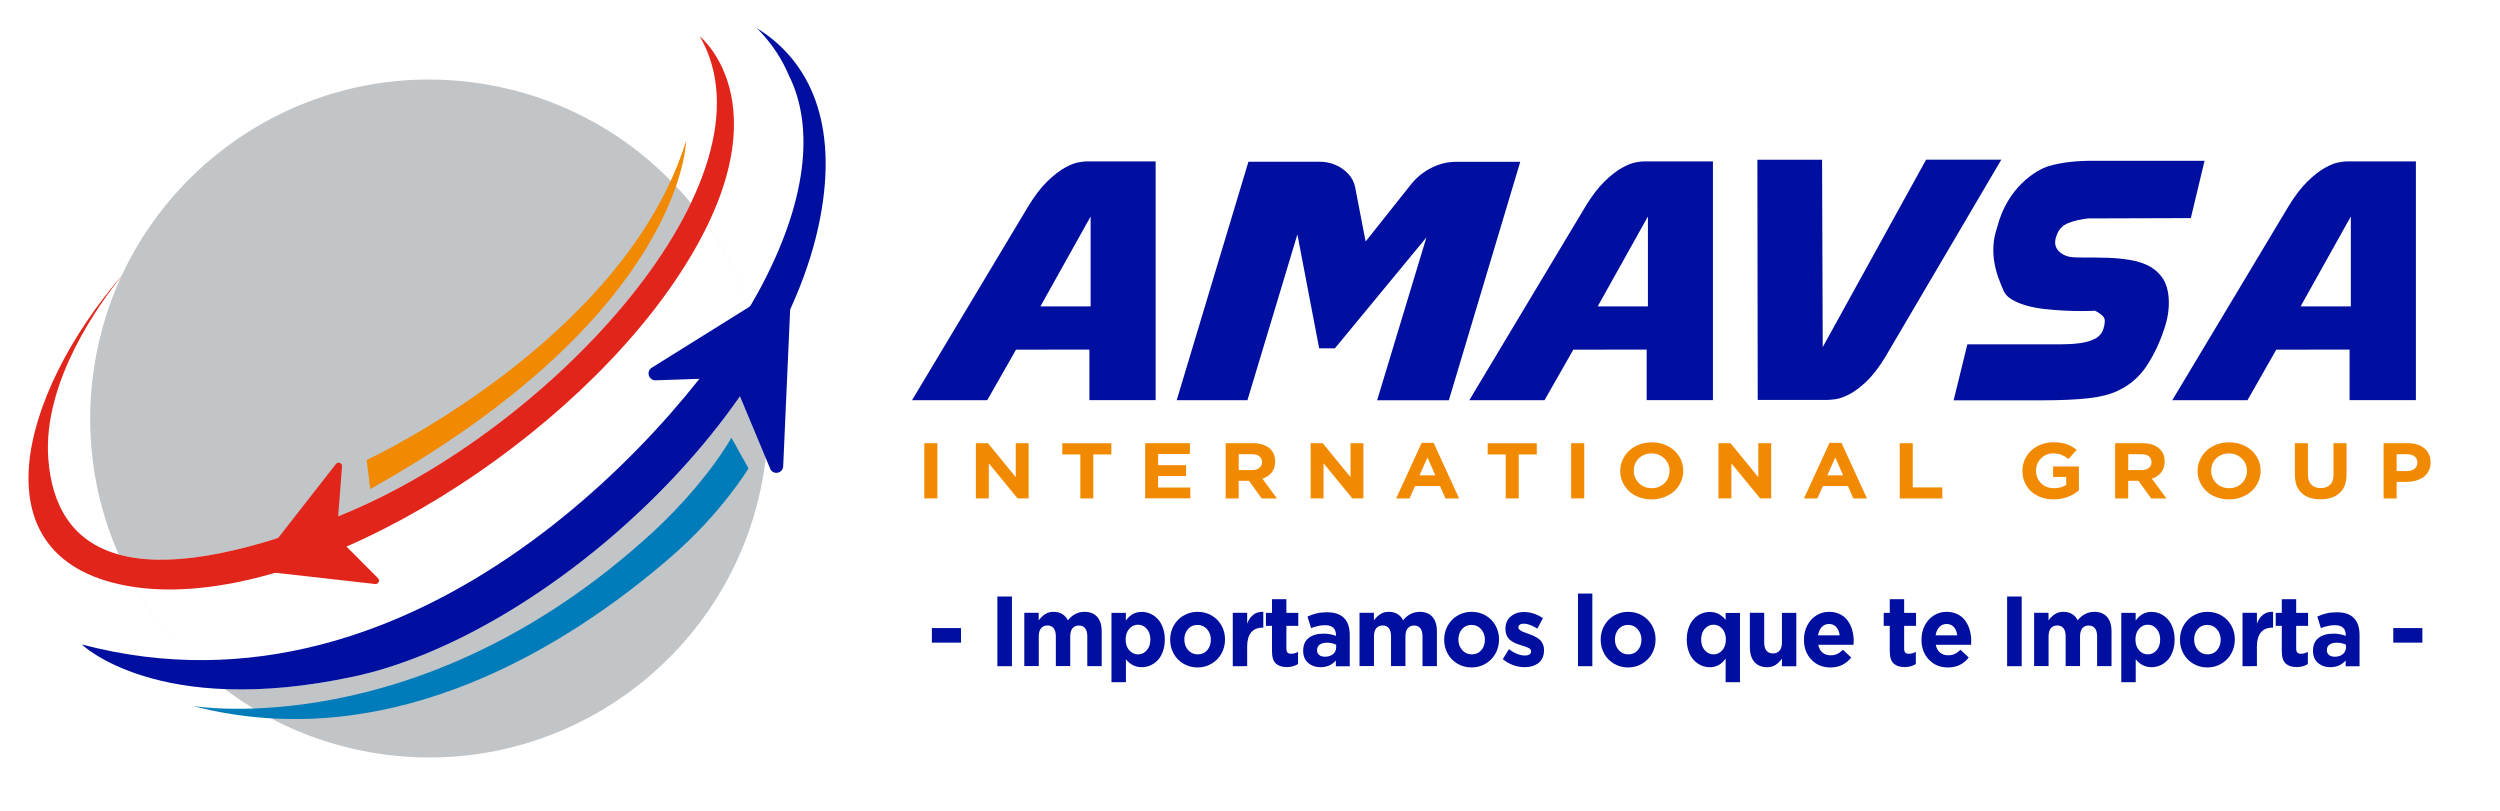
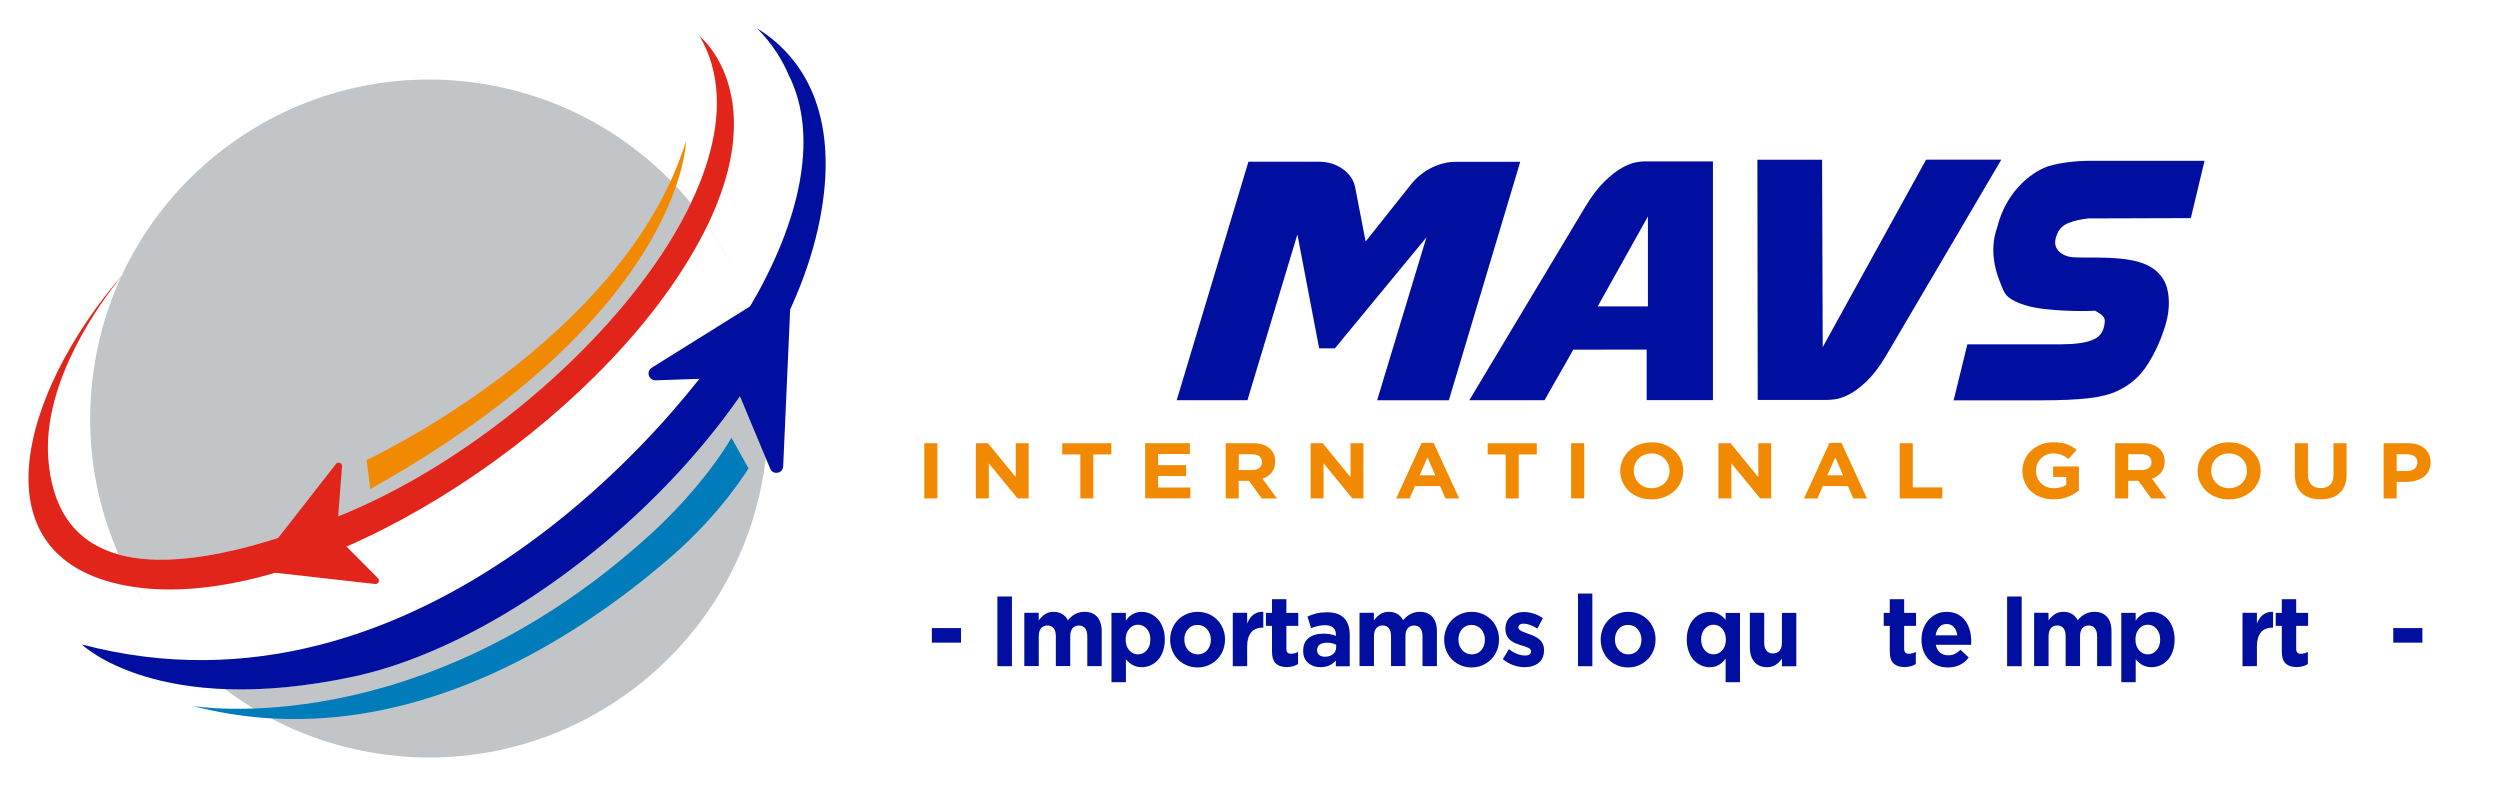
<svg xmlns="http://www.w3.org/2000/svg" version="1.1" id="Capa_1" x="0px" y="0px" viewBox="0 0 458.38 148.77" style="enable-background:new 0 0 458.38 148.77;" xml:space="preserve">
  <style type="text/css">
	.st0{fill:#C1C5C8;}
	.st1{fill:#E1251B;}
	.st2{fill:#000F9F;}
	.st3{fill:#F18A00;}
	.st4{fill:#007CBA;}
</style>
  <g>
    <g>
      <g>
        <path class="st0" d="M88.12,15.31C54.2,10.1,22.47,33.38,17.26,67.3s18.07,65.65,51.99,70.86c33.92,5.21,65.65-18.07,70.86-51.99     C145.33,52.25,122.05,20.52,88.12,15.31z M64.77,124.07c-9.27,1.98-17.07,2.53-23.54,2.28c-2.17-1.64-4.22-3.43-6.14-5.33     c-4.03-3.97-7.49-8.47-10.3-13.37c-1.11-1.93-2.12-3.93-3.01-5.97c8.37,2.32,21.34,0.6,40.5-7.11     c25.92-10.42,53.54-34.63,64.4-57.31c1.08,1.31,2.09,2.67,3.06,4.06c3.21,4.63,5.81,9.69,7.68,15.06     c1.1,3.15,1.94,6.41,2.52,9.75C123.08,94.23,90.85,118.51,64.77,124.07z" />
        <path class="st1" d="M22.23,50.72C18.41,55.44,7.82,69.88,8.85,84.04c1.26,17.24,14.72,26.08,53.42,10.52     s81.18-61.83,66.03-87.91c0,0,16.82,13.46-4.63,45S54.7,112.22,24.41,107.6C-5.2,103.07,3.8,72.01,22.3,50.58     C22.27,50.65,22.29,50.61,22.23,50.72z" />
        <path class="st1" d="M47.07,103.67l14.52-18.59c0.38-0.49,1.17-0.19,1.12,0.44l-0.97,12.59c-0.01,0.18,0.05,0.36,0.18,0.49     l7.38,7.41c0.42,0.42,0.07,1.14-0.52,1.07l-21.3-2.4C47,104.62,46.76,104.06,47.07,103.67z" />
        <path class="st2" d="M119.5,67.42l23.61-14.73c0.83-0.52,1.91,0.09,1.9,1.07l-1.41,31.7c-0.01,1.25-1.65,1.71-2.31,0.64     l-6.77-16.22c-0.23-0.38-0.66-0.61-1.1-0.59l-13.22,0.44C118.93,69.76,118.42,68.09,119.5,67.42z" />
        <path class="st3" d="M67.22,84.34c0,0,47.25-21.89,58.57-58.51c0,0-0.39,31.64-57.9,63.84L67.22,84.34z" />
        <path class="st4" d="M134.11,80.26l3.13,5.61c0,0-4.85,8.14-14.32,16.33c-18.11,15.66-50.79,36.82-87.59,27.24     c0,0,41.79,7.18,84.36-31.86C124.72,92.96,130.5,86.43,134.11,80.26z" />
        <g>
          <path class="st2" d="M138.81,5.19c2.9,2.95,4.68,5.92,5.77,8.51c4.84,9.54,3.42,23.4-5.53,39.81      C126.14,77.17,76.55,134.46,15,118.16c0,0,13.88,13.56,49.77,5.91c33.93-7.23,78.27-46.14,85.59-84      C153.7,22.77,148.63,11.27,138.81,5.19z" />
        </g>
      </g>
      <g>
        <g>
          <g>
            <g>
              <g>
-                 <path class="st2" d="M186.29,64.11l-5.28,9.27h-13.79l21.25-35.45c1.21-2,2.4-3.55,3.55-4.67c1.15-1.12,2.22-1.95,3.2-2.49         c0.98-0.55,1.82-0.88,2.52-1s1.19-0.18,1.47-0.18h12.68v43.78h-12.15V64.1L186.29,64.11L186.29,64.11z M199.97,56.18V39.69         l-9.21,16.49H199.97z" />
-               </g>
+                 </g>
            </g>
            <g>
              <g>
                <path class="st2" d="M244.75,63.87h-2.88l-3.99-20.89l-9.16,30.4h-12.97l13.15-43.72h13.15c0.7,0,1.41,0.11,2.11,0.32         c0.7,0.22,1.35,0.53,1.94,0.94s1.09,0.89,1.5,1.44c0.41,0.55,0.69,1.17,0.85,1.88l1.94,10.04l8.39-10.56         c1.02-1.25,2.25-2.24,3.7-2.96s2.93-1.09,4.46-1.09h11.8l-13.09,43.72H252.5l9.04-29.87L244.75,63.87z" />
              </g>
            </g>
            <g>
              <g>
                <path class="st2" d="M288.47,64.11l-5.28,9.27H269.4l21.25-35.45c1.21-2,2.4-3.55,3.55-4.67c1.15-1.12,2.22-1.95,3.2-2.49         c0.98-0.55,1.82-0.88,2.52-1c0.7-0.12,1.19-0.18,1.47-0.18h12.68v43.78h-12.15V64.1L288.47,64.11L288.47,64.11z          M302.15,56.18V39.69l-9.21,16.49H302.15z" />
              </g>
            </g>
            <g>
              <g>
                <path class="st2" d="M353.15,29.28h13.79L345.7,65.4c-1.21,2-2.4,3.53-3.55,4.61s-2.22,1.86-3.2,2.35s-1.82,0.77-2.52,0.85         c-0.7,0.08-1.19,0.12-1.47,0.12h-12.68l-0.06-44.04h11.86l0.12,34.35L353.15,29.28z" />
              </g>
            </g>
            <g>
              <g>
                <path class="st2" d="M375.66,30.45c2.31-0.68,5.16-1.01,8.57-0.97h19.98l-2.52,10.51l-18.84,0.06         c-1.37,0.16-2.55,0.43-3.55,0.82s-1.69,1.04-2.08,1.94c-0.43,0.98-0.52,1.79-0.26,2.44c0.25,0.65,0.75,1.14,1.5,1.5         c0.31,0.16,0.63,0.26,0.94,0.32s0.68,0.1,1.11,0.12s0.94,0.03,1.53,0.03s1.29,0,2.11,0c3.48,0,6.16,0.27,8.04,0.82         s3.29,1.49,4.23,2.82c0.74,1.02,1.15,2.4,1.23,4.14c0.08,1.74-0.22,3.55-0.88,5.43c-0.78,2.39-1.83,4.59-3.14,6.6         c-1.31,2.02-3.08,3.55-5.31,4.61c-1.37,0.67-3.17,1.12-5.4,1.38c-2.23,0.25-5.11,0.38-8.63,0.38H358.2l2.52-10.27h13.91         c1.06,0,2.17,0,3.35,0c1.17,0,2.29-0.07,3.34-0.21c1.06-0.14,1.98-0.4,2.76-0.79s1.31-1,1.58-1.82         c0.31-1.02,0.34-1.72,0.09-2.11s-0.79-0.8-1.61-1.23c-0.7,0.04-1.57,0.06-2.58,0.06c-1.02,0-2.1-0.03-3.26-0.09         c-1.15-0.06-2.33-0.16-3.52-0.29c-1.19-0.14-2.29-0.35-3.29-0.64s-1.87-0.66-2.61-1.09s-1.25-0.98-1.53-1.64         c-0.31-0.7-0.63-1.49-0.94-2.35c-0.31-0.86-0.56-1.78-0.73-2.76c-0.18-0.98-0.24-2.02-0.18-3.11         c0.06-1.1,0.28-2.21,0.68-3.35C368.01,34.37,373.35,31.13,375.66,30.45z" />
              </g>
            </g>
            <g>
              <g>
-                 <path class="st2" d="M417.36,64.11l-5.28,9.27h-13.79l21.25-35.45c1.21-2,2.4-3.55,3.55-4.67c1.15-1.12,2.22-1.95,3.2-2.49         c0.98-0.55,1.82-0.88,2.52-1s1.19-0.18,1.47-0.18h12.68v43.78H430.8V64.1L417.36,64.11L417.36,64.11z M431.03,56.18V39.69         l-9.21,16.49H431.03z" />
-               </g>
+                 </g>
            </g>
          </g>
        </g>
        <g>
          <path class="st3" d="M169.47,91.39V81.26h2.4v10.12L169.47,91.39L169.47,91.39z" />
          <path class="st3" d="M178.93,91.39V81.26h2.21l5.1,6.23v-6.23h2.36v10.12h-2.03l-5.27-6.43v6.43L178.93,91.39L178.93,91.39z" />
          <path class="st3" d="M198.08,91.39v-8.07h-3.31v-2.05h9v2.05h-3.31v8.07H198.08z" />
          <path class="st3" d="M209.97,91.39V81.26h8.2v1.98h-5.83v2.05h5.13v1.98h-5.13v2.12h5.91v1.98h-8.28V91.39z" />
          <path class="st3" d="M224.73,91.39V81.26h4.97c1.38,0,2.43,0.34,3.17,1.03c0.62,0.58,0.93,1.35,0.93,2.31v0.04      c0,0.79-0.21,1.44-0.62,1.97c-0.41,0.53-0.98,0.92-1.71,1.16l2.66,3.62h-2.8L229,88.15h-1.88v3.24H224.73z M227.12,86.19h2.43      c0.58,0,1.03-0.13,1.35-0.39s0.49-0.61,0.49-1.04v-0.03c0-0.47-0.17-0.83-0.5-1.08s-0.79-0.37-1.38-0.37h-2.38L227.12,86.19      L227.12,86.19z" />
          <path class="st3" d="M240.31,91.39V81.26h2.21l5.1,6.23v-6.23h2.36v10.12h-2.03l-5.27-6.43v6.43L240.31,91.39L240.31,91.39z" />
          <path class="st3" d="M255.99,91.39l4.67-10.19h2.2l4.67,10.19h-2.5l-0.99-2.27h-4.6l-0.99,2.27H255.99z M260.28,87.15h2.89      l-1.44-3.28L260.28,87.15z" />
          <path class="st3" d="M276.08,91.39v-8.07h-3.31v-2.05h9v2.05h-3.31v8.07H276.08z" />
          <path class="st3" d="M288.07,91.39V81.26h2.4v10.12L288.07,91.39L288.07,91.39z" />
          <path class="st3" d="M305.13,91.15c-0.72,0.28-1.5,0.42-2.31,0.42s-1.59-0.14-2.31-0.41c-0.72-0.27-1.33-0.64-1.83-1.11      s-0.89-1.02-1.18-1.66c-0.29-0.64-0.43-1.32-0.43-2.03v-0.03c0-0.71,0.15-1.39,0.44-2.03s0.69-1.2,1.2-1.67s1.12-0.84,1.84-1.12      c0.72-0.28,1.49-0.41,2.31-0.41c1.09,0,2.08,0.23,2.97,0.7c0.88,0.47,1.57,1.1,2.06,1.89s0.74,1.67,0.74,2.62v0.03      c0,0.71-0.15,1.39-0.44,2.03s-0.69,1.2-1.2,1.67S305.85,90.87,305.13,91.15z M301.14,89.08c0.51,0.29,1.07,0.43,1.7,0.43      s1.19-0.14,1.7-0.43c0.5-0.28,0.89-0.67,1.16-1.15s0.41-1.01,0.41-1.58v-0.03c0-0.88-0.31-1.63-0.94-2.25s-1.41-0.93-2.36-0.93      c-0.63,0-1.19,0.14-1.69,0.42s-0.89,0.66-1.16,1.14c-0.27,0.48-0.41,1.01-0.41,1.58v0.03c0,0.58,0.14,1.1,0.42,1.59      S300.64,88.79,301.14,89.08z" />
          <path class="st3" d="M315.08,91.39V81.26h2.21l5.1,6.23v-6.23h2.36v10.12h-2.03l-5.27-6.43v6.43L315.08,91.39L315.08,91.39z" />
          <path class="st3" d="M330.77,91.39l4.67-10.19h2.2l4.67,10.19h-2.5l-0.99-2.27h-4.6l-0.99,2.27H330.77z M335.05,87.15h2.89      l-1.44-3.28L335.05,87.15z" />
          <path class="st3" d="M348.32,91.39V81.26h2.39v8.1h5.42v2.03H348.32z" />
          <path class="st3" d="M376.52,91.56c-0.83,0-1.61-0.13-2.32-0.39c-0.71-0.26-1.31-0.63-1.81-1.09s-0.88-1.01-1.16-1.66      s-0.42-1.33-0.42-2.07v-0.03c0-0.71,0.14-1.39,0.43-2.03c0.29-0.64,0.68-1.2,1.18-1.67s1.1-0.84,1.81-1.12      c0.71-0.28,1.47-0.41,2.27-0.41c0.94,0,1.74,0.11,2.39,0.34c0.65,0.23,1.28,0.57,1.88,1.04l-1.5,1.69      c-0.46-0.35-0.9-0.61-1.32-0.78c-0.42-0.16-0.93-0.25-1.52-0.25c-0.86,0-1.6,0.31-2.21,0.92c-0.61,0.62-0.91,1.36-0.91,2.22      v0.03c0,0.93,0.31,1.69,0.92,2.3c0.62,0.61,1.41,0.91,2.37,0.91c0.89,0,1.64-0.2,2.25-0.61v-1.45h-2.41v-1.92h4.73v4.39      C379.82,91.03,378.27,91.56,376.52,91.56z" />
          <path class="st3" d="M387.82,91.39V81.26h4.97c1.38,0,2.43,0.34,3.17,1.03c0.62,0.58,0.93,1.35,0.93,2.31v0.04      c0,0.79-0.21,1.44-0.62,1.97s-0.98,0.92-1.71,1.16l2.66,3.62h-2.8l-2.33-3.24h-1.88v3.24      C390.21,91.39,387.82,91.39,387.82,91.39z M390.21,86.19h2.43c0.58,0,1.03-0.13,1.35-0.39s0.49-0.61,0.49-1.04v-0.03      c0-0.47-0.17-0.83-0.5-1.08s-0.79-0.37-1.38-0.37h-2.38L390.21,86.19L390.21,86.19z" />
          <path class="st3" d="M410.99,91.15c-0.72,0.28-1.5,0.42-2.31,0.42s-1.59-0.14-2.31-0.41c-0.72-0.27-1.33-0.64-1.83-1.11      s-0.89-1.02-1.18-1.66c-0.29-0.64-0.43-1.32-0.43-2.03v-0.03c0-0.71,0.15-1.39,0.44-2.03s0.69-1.2,1.2-1.67s1.12-0.84,1.84-1.12      c0.72-0.28,1.49-0.41,2.31-0.41c1.09,0,2.08,0.23,2.97,0.7c0.88,0.47,1.57,1.1,2.06,1.89s0.74,1.67,0.74,2.62v0.03      c0,0.71-0.15,1.39-0.44,2.03s-0.69,1.2-1.2,1.67S411.71,90.87,410.99,91.15z M407.01,89.08c0.51,0.29,1.07,0.43,1.7,0.43      s1.19-0.14,1.7-0.43c0.5-0.28,0.89-0.67,1.16-1.15s0.41-1.01,0.41-1.58v-0.03c0-0.88-0.31-1.63-0.94-2.25s-1.41-0.93-2.36-0.93      c-0.63,0-1.19,0.14-1.69,0.42s-0.89,0.66-1.16,1.14c-0.27,0.48-0.41,1.01-0.41,1.58v0.03c0,0.58,0.14,1.1,0.42,1.59      S406.5,88.79,407.01,89.08z" />
          <path class="st3" d="M425.48,91.55c-1.49,0-2.64-0.38-3.47-1.15c-0.83-0.76-1.24-1.88-1.24-3.35v-5.79h2.39v5.73      c0,0.81,0.21,1.44,0.62,1.86c0.41,0.43,0.99,0.64,1.73,0.64s1.32-0.21,1.73-0.62s0.61-1.02,0.61-1.81v-5.8h2.4v5.71      c0,1.5-0.42,2.64-1.26,3.41S426.98,91.55,425.48,91.55z" />
          <path class="st3" d="M437.04,91.39V81.26h4.45c1.28,0,2.29,0.32,3.04,0.96s1.12,1.49,1.12,2.54v0.03c0,0.57-0.11,1.08-0.34,1.54      s-0.54,0.83-0.94,1.12s-0.87,0.51-1.4,0.67c-0.53,0.15-1.1,0.23-1.72,0.23h-1.82v3.04C439.43,91.39,437.04,91.39,437.04,91.39z       M439.43,86.37h1.9c0.59,0,1.05-0.14,1.39-0.43s0.51-0.65,0.51-1.1v-0.03c0-0.49-0.17-0.87-0.52-1.13      c-0.34-0.27-0.82-0.4-1.43-0.4h-1.85L439.43,86.37L439.43,86.37z" />
        </g>
      </g>
    </g>
    <g>
      <g>
        <path class="st2" d="M170.86,117.83v-2.67h5.34v2.67H170.86z" />
        <path class="st2" d="M182.87,122.15v-12.78h2.67v12.78H182.87z" />
        <path class="st2" d="M187.81,122.15v-9.79h2.64v1.39c0.36-0.49,0.75-0.87,1.18-1.15s0.94-0.42,1.55-0.42     c0.6,0,1.13,0.13,1.58,0.4c0.45,0.27,0.79,0.65,1.04,1.15c0.83-1.03,1.85-1.55,3.06-1.55c0.99,0,1.76,0.31,2.31,0.92     c0.55,0.62,0.83,1.5,0.83,2.67v6.37h-2.64v-5.45c0-0.65-0.13-1.15-0.4-1.49c-0.26-0.34-0.65-0.51-1.14-0.51     c-0.5,0-0.89,0.17-1.17,0.51s-0.42,0.84-0.42,1.48v5.45h-2.64v-5.45c0-0.65-0.13-1.15-0.4-1.49c-0.27-0.34-0.65-0.51-1.14-0.51     c-0.5,0-0.89,0.17-1.17,0.51s-0.42,0.84-0.42,1.48v5.45h-2.65V122.15z" />
        <path class="st2" d="M203.79,125.08v-12.71h2.64v1.41c0.75-1.06,1.72-1.59,2.9-1.59c0.55,0,1.07,0.11,1.58,0.33     c0.5,0.22,0.95,0.54,1.35,0.96c0.4,0.42,0.71,0.95,0.95,1.6c0.24,0.65,0.36,1.37,0.36,2.16v0.04c0,0.79-0.12,1.51-0.35,2.16     s-0.54,1.18-0.94,1.6c-0.4,0.42-0.84,0.74-1.35,0.96c-0.5,0.22-1.03,0.33-1.59,0.33c-1.16,0-2.12-0.48-2.9-1.45v4.2     L203.79,125.08L203.79,125.08z M208.65,119.98c0.63,0,1.17-0.25,1.61-0.75s0.66-1.15,0.66-1.95v-0.04c0-0.79-0.22-1.44-0.66-1.94     s-0.98-0.76-1.61-0.76s-1.16,0.25-1.6,0.75s-0.66,1.15-0.66,1.95v0.04c0,0.8,0.22,1.45,0.66,1.95S208.02,119.98,208.65,119.98z" />
        <path class="st2" d="M219.57,122.38c-0.94,0-1.8-0.23-2.57-0.68s-1.37-1.06-1.8-1.84s-0.65-1.62-0.65-2.55v-0.04     c0-0.7,0.13-1.35,0.38-1.98s0.61-1.17,1.05-1.62c0.44-0.46,0.98-0.82,1.6-1.09c0.63-0.27,1.3-0.4,2.01-0.4     c0.94,0,1.8,0.22,2.57,0.67s1.37,1.06,1.8,1.83s0.65,1.62,0.65,2.55v0.04c0,0.93-0.22,1.78-0.65,2.56s-1.04,1.4-1.81,1.85     C221.38,122.15,220.52,122.38,219.57,122.38z M219.6,119.98c0.73,0,1.31-0.26,1.75-0.77c0.44-0.51,0.66-1.15,0.66-1.89v-0.04     c0-0.74-0.23-1.38-0.69-1.91c-0.46-0.53-1.05-0.79-1.76-0.79c-0.73,0-1.31,0.26-1.75,0.77c-0.44,0.51-0.66,1.15-0.66,1.89v0.04     c0,0.74,0.23,1.38,0.69,1.91C218.31,119.71,218.89,119.98,219.6,119.98z" />
        <path class="st2" d="M226.03,122.15v-9.79h2.64v1.97c0.59-1.5,1.58-2.21,2.96-2.15v2.9h-0.14c-0.9,0-1.59,0.29-2.08,0.86     c-0.49,0.58-0.74,1.44-0.74,2.58v3.62L226.03,122.15L226.03,122.15z" />
        <path class="st2" d="M235.93,122.31c-0.87,0-1.54-0.22-2.01-0.66s-0.7-1.2-0.7-2.27v-4.63h-1.11v-2.38h1.11v-2.5h2.64v2.5h2.18     v2.38h-2.18v4.18c0,0.32,0.07,0.56,0.2,0.71c0.14,0.15,0.35,0.23,0.64,0.23c0.47,0,0.91-0.12,1.3-0.35v2.23     C237.41,122.13,236.71,122.31,235.93,122.31z" />
        <path class="st2" d="M242.13,122.33c-0.91,0-1.67-0.26-2.28-0.79s-0.91-1.26-0.91-2.19v-0.04c0-1.03,0.34-1.81,1.01-2.34     s1.58-0.79,2.73-0.79c0.78,0,1.54,0.13,2.27,0.4v-0.16c0-0.58-0.17-1.03-0.5-1.33c-0.34-0.31-0.83-0.46-1.49-0.46     c-0.8,0-1.65,0.18-2.57,0.54l-0.66-2.12c0.56-0.26,1.12-0.46,1.68-0.59c0.55-0.13,1.2-0.2,1.93-0.2c1.4,0,2.45,0.37,3.14,1.1     c0.67,0.7,1,1.74,1,3.12v5.68h-2.55v-1.06C244.23,121.92,243.29,122.33,242.13,122.33z M242.93,120.41     c0.61,0,1.11-0.16,1.49-0.48s0.57-0.73,0.57-1.23v-0.49c-0.49-0.24-1.05-0.37-1.68-0.37c-0.57,0-1.02,0.12-1.34,0.35     c-0.32,0.23-0.48,0.56-0.48,1v0.04c0,0.37,0.13,0.66,0.4,0.87C242.15,120.31,242.5,120.41,242.93,120.41z" />
        <path class="st2" d="M249.27,122.15v-9.79h2.64v1.39c0.36-0.49,0.75-0.87,1.18-1.15s0.94-0.42,1.55-0.42     c0.6,0,1.13,0.13,1.58,0.4c0.45,0.27,0.79,0.65,1.04,1.15c0.83-1.03,1.85-1.55,3.06-1.55c0.99,0,1.76,0.31,2.31,0.92     c0.55,0.62,0.83,1.5,0.83,2.67v6.37h-2.64v-5.45c0-0.65-0.13-1.15-0.4-1.49c-0.26-0.34-0.65-0.51-1.14-0.51     c-0.5,0-0.89,0.17-1.17,0.51s-0.42,0.84-0.42,1.48v5.45h-2.64v-5.45c0-0.65-0.13-1.15-0.4-1.49c-0.27-0.34-0.65-0.51-1.14-0.51     c-0.5,0-0.89,0.17-1.17,0.51s-0.42,0.84-0.42,1.48v5.45h-2.65V122.15z" />
        <path class="st2" d="M269.81,122.38c-0.94,0-1.8-0.23-2.57-0.68c-0.77-0.45-1.37-1.06-1.8-1.84s-0.65-1.62-0.65-2.55v-0.04     c0-0.7,0.13-1.35,0.38-1.98s0.61-1.17,1.05-1.62c0.44-0.46,0.98-0.82,1.6-1.09c0.63-0.27,1.3-0.4,2.01-0.4     c0.94,0,1.8,0.22,2.57,0.67c0.77,0.45,1.37,1.06,1.8,1.83s0.65,1.62,0.65,2.55v0.04c0,0.93-0.22,1.78-0.65,2.56     s-1.04,1.4-1.81,1.85C271.62,122.15,270.76,122.38,269.81,122.38z M269.85,119.98c0.73,0,1.31-0.26,1.75-0.77     c0.44-0.51,0.66-1.15,0.66-1.89v-0.04c0-0.74-0.23-1.38-0.69-1.91c-0.46-0.53-1.05-0.79-1.76-0.79c-0.73,0-1.31,0.26-1.75,0.77     c-0.44,0.51-0.66,1.15-0.66,1.89v0.04c0,0.74,0.23,1.38,0.69,1.91C268.55,119.71,269.14,119.98,269.85,119.98z" />
        <path class="st2" d="M279.53,122.33c-0.68,0-1.37-0.12-2.06-0.37c-0.69-0.24-1.33-0.61-1.93-1.11l1.13-1.83     c1.02,0.78,2,1.17,2.93,1.17c0.37,0,0.65-0.07,0.84-0.2s0.28-0.31,0.28-0.53v-0.04c0-0.07-0.01-0.13-0.03-0.19     c-0.02-0.06-0.05-0.11-0.1-0.17c-0.05-0.05-0.09-0.1-0.14-0.14c-0.05-0.04-0.12-0.08-0.2-0.12c-0.09-0.04-0.17-0.08-0.23-0.11     c-0.07-0.03-0.16-0.07-0.28-0.11s-0.21-0.07-0.29-0.1c-0.08-0.02-0.19-0.06-0.33-0.1c-0.14-0.04-0.25-0.08-0.33-0.1     c-0.3-0.09-0.57-0.19-0.8-0.28c-0.23-0.09-0.47-0.22-0.73-0.38c-0.26-0.16-0.48-0.34-0.65-0.54s-0.31-0.44-0.42-0.74     c-0.11-0.3-0.17-0.63-0.17-0.99v-0.04c0-0.96,0.32-1.72,0.97-2.27c0.65-0.55,1.45-0.83,2.43-0.83c0.59,0,1.19,0.1,1.8,0.3     s1.17,0.48,1.67,0.83l-1.01,1.92c-0.99-0.61-1.83-0.91-2.51-0.91c-0.31,0-0.55,0.06-0.72,0.19c-0.17,0.12-0.25,0.29-0.25,0.48     v0.04c0,0.16,0.08,0.3,0.24,0.43s0.34,0.24,0.53,0.32s0.47,0.19,0.83,0.32c0.12,0.04,0.22,0.07,0.28,0.1     c0.31,0.11,0.58,0.21,0.8,0.3c0.22,0.1,0.47,0.23,0.75,0.4c0.27,0.17,0.49,0.35,0.66,0.54s0.31,0.43,0.43,0.72     s0.18,0.6,0.18,0.95v0.04c0,1.04-0.33,1.83-0.98,2.36C281.45,122.06,280.59,122.33,279.53,122.33z" />
        <path class="st2" d="M289.33,122.15v-13.32h2.63v13.32H289.33z" />
        <path class="st2" d="M298.51,122.38c-0.94,0-1.8-0.23-2.57-0.68c-0.77-0.45-1.37-1.06-1.8-1.84s-0.65-1.62-0.65-2.55v-0.04     c0-0.7,0.13-1.35,0.38-1.98s0.61-1.17,1.05-1.62c0.44-0.46,0.98-0.82,1.6-1.09c0.63-0.27,1.3-0.4,2.01-0.4     c0.94,0,1.8,0.22,2.57,0.67c0.77,0.45,1.37,1.06,1.8,1.83s0.65,1.62,0.65,2.55v0.04c0,0.93-0.22,1.78-0.65,2.56     s-1.04,1.4-1.81,1.85C300.32,122.15,299.46,122.38,298.51,122.38z M298.55,119.98c0.73,0,1.31-0.26,1.75-0.77     c0.44-0.51,0.66-1.15,0.66-1.89v-0.04c0-0.74-0.23-1.38-0.69-1.91c-0.46-0.53-1.05-0.79-1.76-0.79c-0.73,0-1.31,0.26-1.75,0.77     c-0.44,0.51-0.66,1.15-0.66,1.89v0.04c0,0.74,0.23,1.38,0.69,1.91C297.25,119.71,297.84,119.98,298.55,119.98z" />
        <path class="st2" d="M316.4,125.08v-4.33c-0.75,1.06-1.72,1.59-2.9,1.59c-0.55,0-1.07-0.11-1.57-0.33s-0.95-0.54-1.35-0.96     s-0.72-0.95-0.95-1.6c-0.24-0.65-0.36-1.37-0.36-2.16v-0.04c0-0.79,0.12-1.51,0.35-2.16s0.55-1.18,0.94-1.6s0.84-0.74,1.35-0.96     c0.5-0.22,1.03-0.33,1.59-0.33c1.15,0,2.12,0.49,2.9,1.46v-1.28h2.63v12.71L316.4,125.08L316.4,125.08z M314.18,119.98     c0.63,0,1.16-0.25,1.6-0.75s0.66-1.15,0.66-1.95v-0.04c0-0.8-0.22-1.45-0.66-1.95s-0.97-0.75-1.6-0.75s-1.17,0.25-1.61,0.75     s-0.66,1.15-0.66,1.95v0.04c0,0.79,0.22,1.44,0.66,1.94S313.54,119.98,314.18,119.98z" />
        <path class="st2" d="M323.99,122.33c-0.99,0-1.77-0.32-2.32-0.97c-0.56-0.64-0.83-1.53-0.83-2.66v-6.34h2.63v5.46     c0,0.65,0.14,1.14,0.42,1.48c0.28,0.34,0.67,0.51,1.18,0.51c0.51,0,0.92-0.17,1.21-0.51s0.44-0.83,0.44-1.47v-5.46h2.64v9.79     h-2.64v-1.39c-0.36,0.49-0.75,0.87-1.17,1.15C325.11,122.19,324.6,122.33,323.99,122.33z" />
-         <path class="st2" d="M335.61,122.38c-1.41,0-2.57-0.47-3.48-1.42s-1.37-2.16-1.37-3.65v-0.04c0-0.93,0.19-1.78,0.58-2.55     c0.39-0.77,0.93-1.39,1.64-1.85c0.71-0.46,1.5-0.69,2.38-0.69c0.75,0,1.42,0.15,2.01,0.44s1.06,0.69,1.42,1.19     s0.63,1.06,0.81,1.69s0.28,1.29,0.28,2c0,0.14-0.01,0.39-0.03,0.73h-6.47c0.13,0.62,0.39,1.1,0.79,1.43s0.89,0.49,1.49,0.49     c0.44,0,0.83-0.08,1.18-0.24c0.35-0.16,0.7-0.42,1.07-0.77l1.51,1.41C338.48,121.77,337.21,122.38,335.61,122.38z M333.34,116.49     h3.97c-0.08-0.64-0.29-1.14-0.63-1.52s-0.78-0.56-1.33-0.56c-0.54,0-0.98,0.19-1.33,0.56     C333.68,115.35,333.45,115.85,333.34,116.49z" />
        <path class="st2" d="M349.2,122.31c-0.87,0-1.54-0.22-2.01-0.66s-0.7-1.2-0.7-2.27v-4.63h-1.11v-2.38h1.11v-2.5h2.64v2.5h2.18     v2.38h-2.18v4.18c0,0.32,0.07,0.56,0.2,0.71c0.14,0.15,0.35,0.23,0.64,0.23c0.47,0,0.91-0.12,1.3-0.35v2.23     C350.68,122.13,349.99,122.31,349.2,122.31z" />
        <path class="st2" d="M357.16,122.38c-1.41,0-2.57-0.47-3.48-1.42s-1.37-2.16-1.37-3.65v-0.04c0-0.93,0.19-1.78,0.58-2.55     c0.39-0.77,0.93-1.39,1.64-1.85c0.71-0.46,1.5-0.69,2.38-0.69c0.75,0,1.42,0.15,2.01,0.44s1.06,0.69,1.42,1.19     s0.63,1.06,0.81,1.69s0.28,1.29,0.28,2c0,0.14-0.01,0.39-0.03,0.73h-6.47c0.13,0.62,0.39,1.1,0.79,1.43s0.89,0.49,1.49,0.49     c0.44,0,0.83-0.08,1.18-0.24c0.35-0.16,0.7-0.42,1.07-0.77l1.51,1.41C360.04,121.77,358.77,122.38,357.16,122.38z M354.9,116.49     h3.97c-0.08-0.64-0.29-1.14-0.63-1.52s-0.78-0.56-1.33-0.56c-0.54,0-0.98,0.19-1.33,0.56C355.23,115.35,355,115.85,354.9,116.49z     " />
        <path class="st2" d="M368.01,122.15v-12.78h2.67v12.78H368.01z" />
        <path class="st2" d="M372.96,122.15v-9.79h2.64v1.39c0.36-0.49,0.75-0.87,1.18-1.15s0.94-0.42,1.55-0.42     c0.6,0,1.13,0.13,1.58,0.4c0.45,0.27,0.79,0.65,1.04,1.15c0.83-1.03,1.85-1.55,3.06-1.55c0.99,0,1.76,0.31,2.31,0.92     c0.55,0.62,0.83,1.5,0.83,2.67v6.37h-2.64v-5.45c0-0.65-0.13-1.15-0.4-1.49c-0.26-0.34-0.65-0.51-1.14-0.51     c-0.5,0-0.89,0.17-1.17,0.51s-0.42,0.84-0.42,1.48v5.45h-2.64v-5.45c0-0.65-0.13-1.15-0.4-1.49s-0.65-0.51-1.14-0.51     c-0.5,0-0.89,0.17-1.17,0.51s-0.42,0.84-0.42,1.48v5.45h-2.65V122.15z" />
        <path class="st2" d="M388.94,125.08v-12.71h2.64v1.41c0.75-1.06,1.72-1.59,2.9-1.59c0.55,0,1.07,0.11,1.58,0.33     c0.5,0.22,0.95,0.54,1.35,0.96s0.71,0.95,0.95,1.6c0.24,0.65,0.36,1.37,0.36,2.16v0.04c0,0.79-0.12,1.51-0.35,2.16     s-0.54,1.18-0.94,1.6s-0.84,0.74-1.35,0.96c-0.5,0.22-1.03,0.33-1.59,0.33c-1.16,0-2.12-0.48-2.9-1.45v4.2L388.94,125.08     L388.94,125.08z M393.8,119.98c0.63,0,1.17-0.25,1.61-0.75s0.66-1.15,0.66-1.95v-0.04c0-0.79-0.22-1.44-0.66-1.94     s-0.98-0.76-1.61-0.76c-0.63,0-1.16,0.25-1.6,0.75s-0.66,1.15-0.66,1.95v0.04c0,0.8,0.22,1.45,0.66,1.95     S393.17,119.98,393.8,119.98z" />
-         <path class="st2" d="M404.72,122.38c-0.94,0-1.8-0.23-2.57-0.68c-0.77-0.45-1.37-1.06-1.8-1.84s-0.65-1.62-0.65-2.55v-0.04     c0-0.7,0.13-1.35,0.38-1.98s0.61-1.17,1.05-1.62c0.44-0.46,0.98-0.82,1.6-1.09c0.63-0.27,1.3-0.4,2.01-0.4     c0.94,0,1.8,0.22,2.57,0.67c0.77,0.45,1.37,1.06,1.8,1.83s0.65,1.62,0.65,2.55v0.04c0,0.93-0.22,1.78-0.65,2.56     s-1.04,1.4-1.81,1.85C406.53,122.15,405.67,122.38,404.72,122.38z M404.75,119.98c0.73,0,1.31-0.26,1.75-0.77     c0.44-0.51,0.66-1.15,0.66-1.89v-0.04c0-0.74-0.23-1.38-0.69-1.91c-0.46-0.53-1.05-0.79-1.76-0.79c-0.73,0-1.31,0.26-1.75,0.77     c-0.44,0.51-0.66,1.15-0.66,1.89v0.04c0,0.74,0.23,1.38,0.69,1.91C403.45,119.71,404.04,119.98,404.75,119.98z" />
        <path class="st2" d="M411.17,122.15v-9.79h2.64v1.97c0.59-1.5,1.58-2.21,2.96-2.15v2.9h-0.14c-0.9,0-1.59,0.29-2.08,0.86     c-0.49,0.58-0.74,1.44-0.74,2.58v3.62L411.17,122.15L411.17,122.15z" />
        <path class="st2" d="M421.08,122.31c-0.87,0-1.54-0.22-2.01-0.66s-0.7-1.2-0.7-2.27v-4.63h-1.11v-2.38h1.11v-2.5h2.64v2.5h2.18     v2.38h-2.18v4.18c0,0.32,0.07,0.56,0.2,0.71c0.14,0.15,0.35,0.23,0.64,0.23c0.47,0,0.91-0.12,1.3-0.35v2.23     C422.56,122.13,421.86,122.31,421.08,122.31z" />
-         <path class="st2" d="M427.28,122.33c-0.91,0-1.67-0.26-2.28-0.79s-0.91-1.26-0.91-2.19v-0.04c0-1.03,0.34-1.81,1.01-2.34     s1.58-0.79,2.73-0.79c0.78,0,1.54,0.13,2.27,0.4v-0.16c0-0.58-0.17-1.03-0.5-1.33c-0.34-0.31-0.83-0.46-1.49-0.46     c-0.8,0-1.65,0.18-2.57,0.54l-0.66-2.12c0.56-0.26,1.12-0.46,1.68-0.59c0.55-0.13,1.2-0.2,1.93-0.2c1.4,0,2.45,0.37,3.14,1.1     c0.67,0.7,1,1.74,1,3.12v5.68h-2.55v-1.06C429.37,121.92,428.44,122.33,427.28,122.33z M428.08,120.41     c0.61,0,1.11-0.16,1.49-0.48s0.57-0.73,0.57-1.23v-0.49c-0.49-0.24-1.05-0.37-1.68-0.37c-0.57,0-1.02,0.12-1.34,0.35     c-0.32,0.23-0.48,0.56-0.48,1v0.04c0,0.37,0.13,0.66,0.4,0.87C427.3,120.31,427.65,120.41,428.08,120.41z" />
        <path class="st2" d="M438.81,117.83v-2.67h5.34v2.67H438.81z" />
      </g>
    </g>
  </g>
</svg>